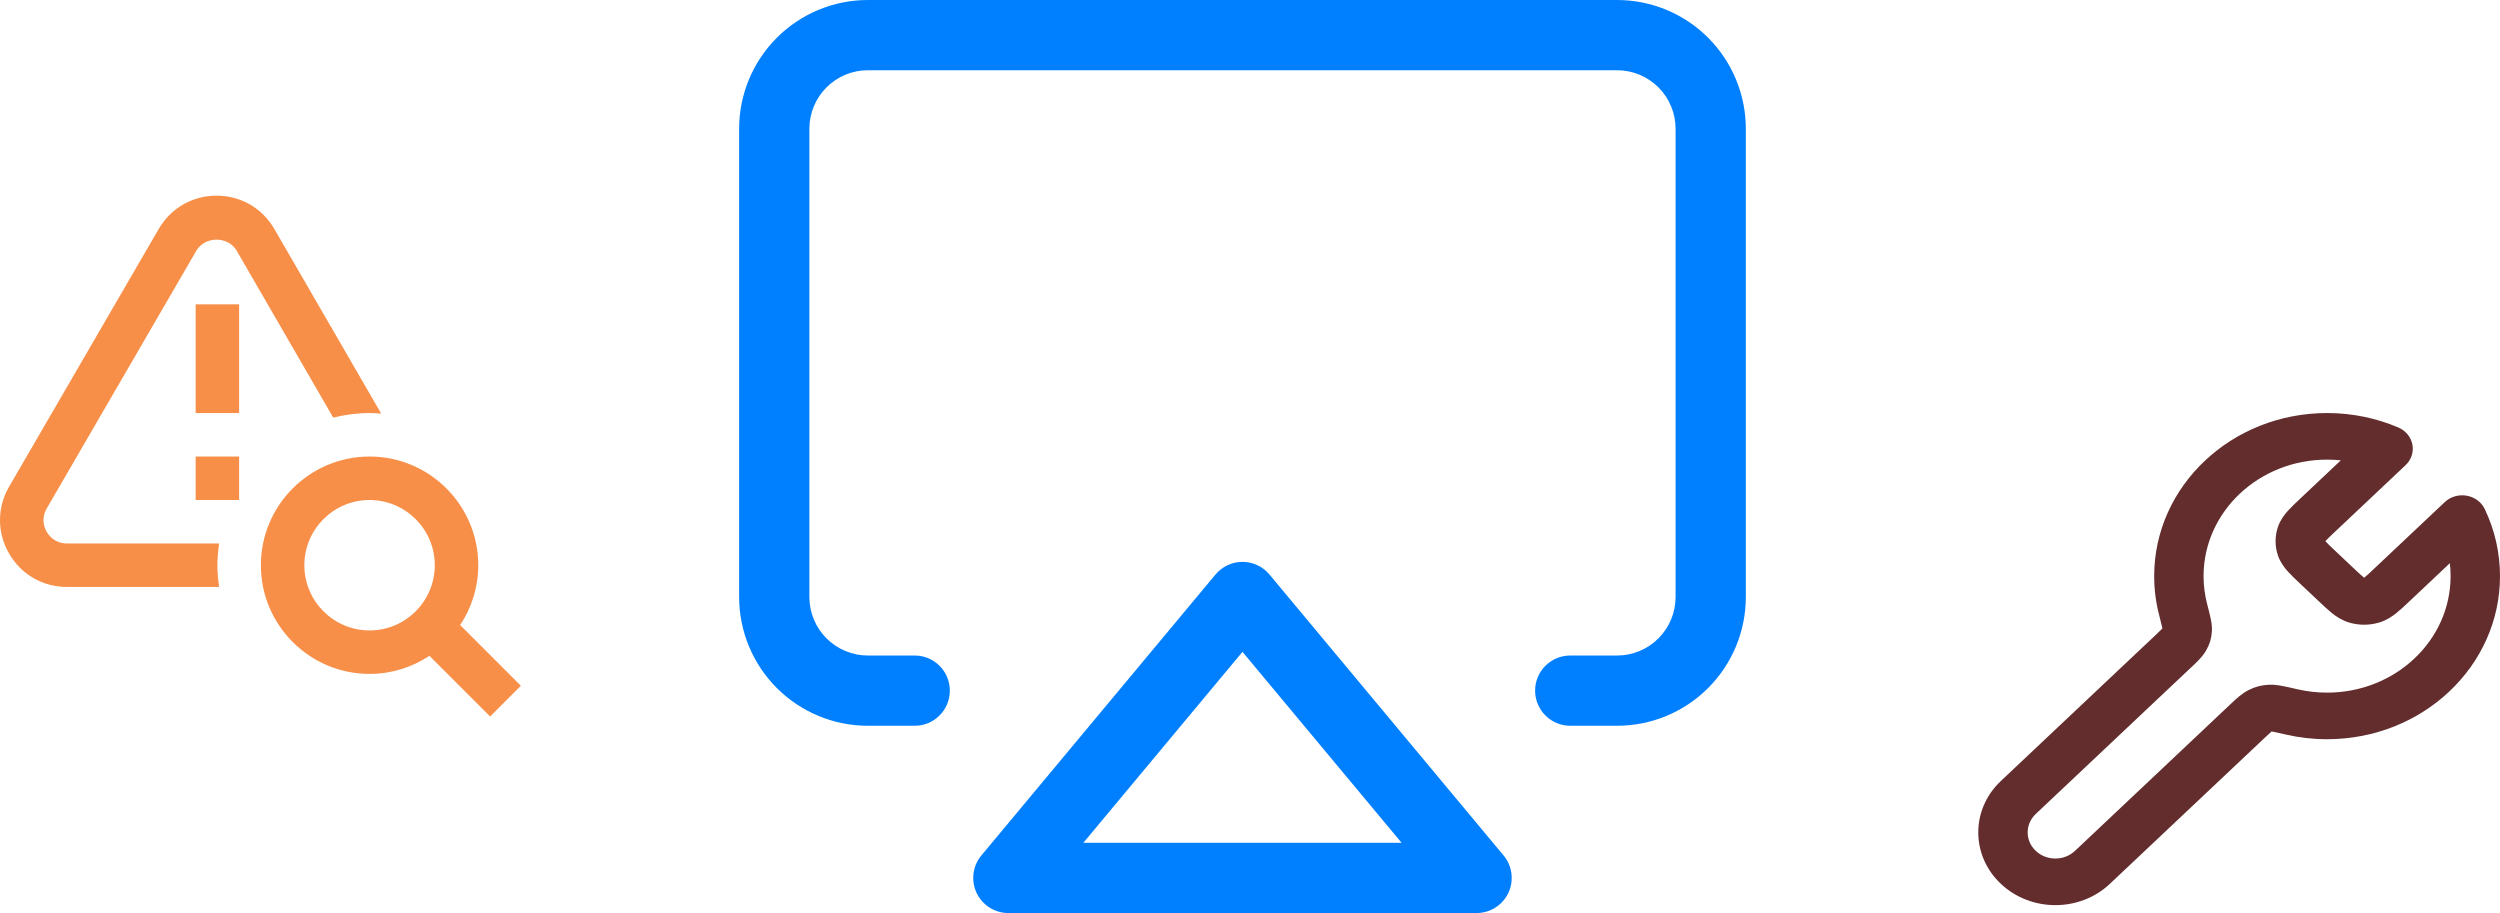
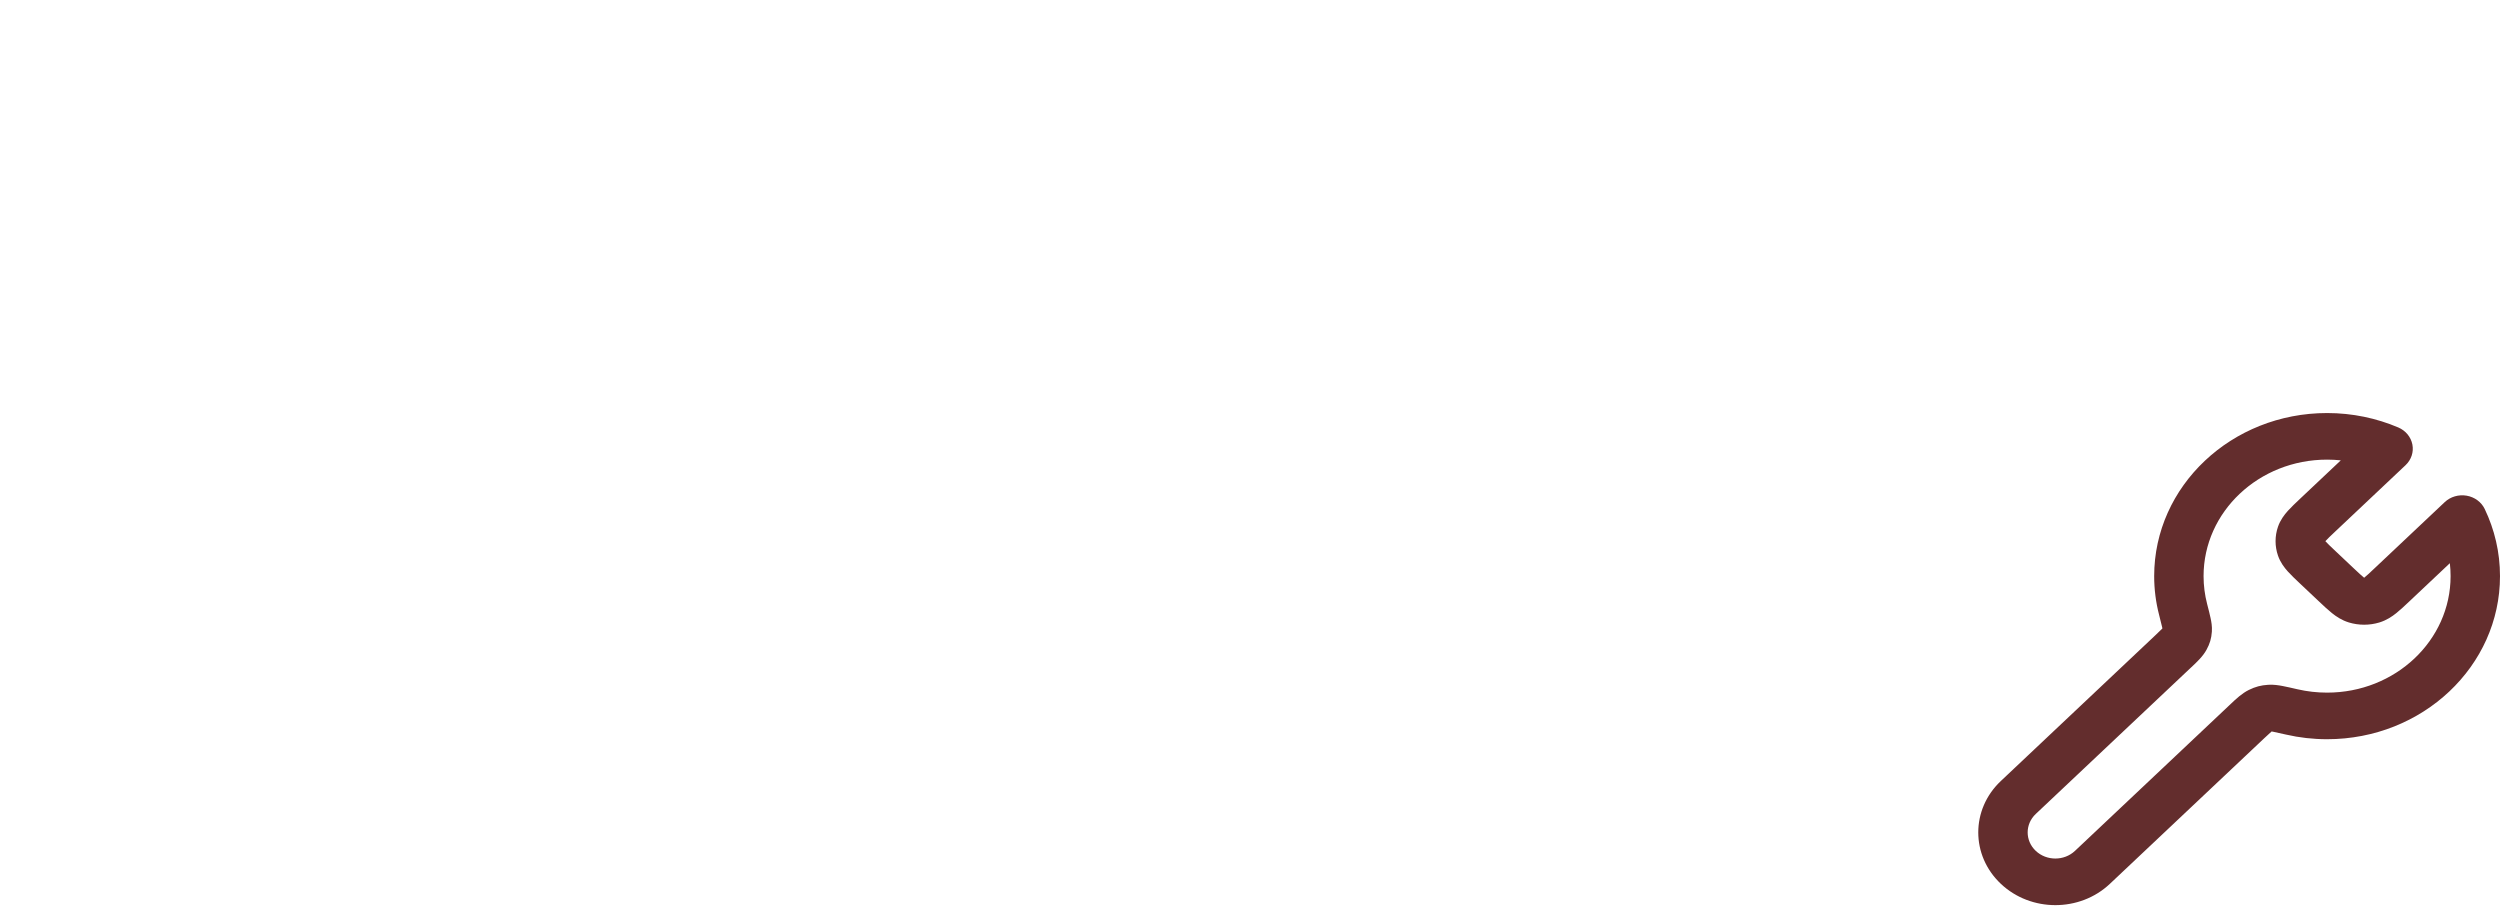
<svg xmlns="http://www.w3.org/2000/svg" width="115" height="42" viewBox="0 0 115 42" fill="none">
-   <path fill-rule="evenodd" clip-rule="evenodd" d="M39.923 3.231C39.209 3.231 38.524 3.514 38.019 4.019C37.514 4.524 37.231 5.209 37.231 5.923V27.462C37.231 28.176 37.514 28.86 38.019 29.365C38.524 29.87 39.209 30.154 39.923 30.154H42.077C42.969 30.154 43.692 30.877 43.692 31.769C43.692 32.661 42.969 33.385 42.077 33.385H39.923C38.352 33.385 36.846 32.761 35.735 31.65C34.624 30.539 34 29.032 34 27.462V5.923C34 4.352 34.624 2.846 35.735 1.735C36.846 0.624 38.352 0 39.923 0H74.385C75.956 0 77.462 0.624 78.573 1.735C79.684 2.846 80.308 4.352 80.308 5.923V27.462C80.308 29.032 79.684 30.539 78.573 31.65C77.462 32.761 75.956 33.385 74.385 33.385H72.231C71.339 33.385 70.615 32.661 70.615 31.769C70.615 30.877 71.339 30.154 72.231 30.154H74.385C75.099 30.154 75.784 29.87 76.288 29.365C76.793 28.86 77.077 28.176 77.077 27.462V5.923C77.077 5.209 76.793 4.524 76.288 4.019C75.784 3.514 75.099 3.231 74.385 3.231H39.923ZM57.154 25.846C57.633 25.846 58.088 26.059 58.395 26.427L69.164 39.35C69.565 39.832 69.652 40.502 69.386 41.07C69.12 41.637 68.55 42 67.923 42H46.385C45.758 42 45.188 41.637 44.922 41.07C44.656 40.502 44.742 39.832 45.144 39.35L55.913 26.427C56.22 26.059 56.674 25.846 57.154 25.846ZM49.834 38.769H64.474L57.154 29.985L49.834 38.769Z" fill="#007FFF" />
  <path fill-rule="evenodd" clip-rule="evenodd" d="M107.046 21.143C103.908 21.143 101.364 23.543 101.364 26.502C101.364 26.942 101.421 27.369 101.526 27.776L101.531 27.796C101.594 28.041 101.65 28.255 101.686 28.429C101.722 28.593 101.763 28.819 101.746 29.055C101.723 29.374 101.653 29.61 101.497 29.894C101.331 30.197 101.048 30.462 100.814 30.681C100.791 30.703 100.767 30.724 100.745 30.745L93.646 37.441C93.148 37.91 93.148 38.671 93.646 39.141C94.143 39.61 94.95 39.61 95.448 39.141L102.547 32.445C102.569 32.424 102.592 32.402 102.616 32.38C102.848 32.159 103.129 31.893 103.449 31.736C103.751 31.588 104.001 31.522 104.34 31.5C104.589 31.484 104.829 31.524 105.003 31.557C105.187 31.592 105.414 31.644 105.674 31.704L105.696 31.709C106.127 31.808 106.579 31.861 107.046 31.861C110.184 31.861 112.727 29.462 112.727 26.502C112.727 26.301 112.716 26.102 112.693 25.907L110.814 27.679C110.611 27.87 110.414 28.057 110.233 28.201C110.034 28.361 109.782 28.532 109.453 28.633C108.996 28.772 108.505 28.772 108.048 28.633C107.719 28.532 107.467 28.361 107.268 28.201C107.087 28.057 106.89 27.87 106.687 27.679L105.798 26.841C105.595 26.649 105.398 26.463 105.244 26.293C105.075 26.105 104.894 25.867 104.787 25.557C104.639 25.126 104.639 24.663 104.787 24.232C104.894 23.922 105.075 23.684 105.244 23.496C105.398 23.326 105.595 23.14 105.798 22.948L107.677 21.176C107.47 21.154 107.259 21.143 107.046 21.143ZM99.092 26.502C99.092 22.359 102.653 19 107.046 19C108.211 19 109.32 19.237 110.321 19.663C110.66 19.808 110.903 20.102 110.97 20.448C111.037 20.794 110.92 21.149 110.656 21.398L107.431 24.44C107.192 24.665 107.063 24.788 106.977 24.884C106.973 24.887 106.97 24.891 106.967 24.895C106.97 24.898 106.973 24.901 106.977 24.905C107.063 25.001 107.192 25.124 107.431 25.349L108.268 26.139C108.507 26.364 108.638 26.486 108.739 26.567C108.743 26.571 108.747 26.574 108.75 26.577C108.754 26.574 108.758 26.571 108.762 26.567C108.863 26.486 108.994 26.364 109.232 26.139L112.458 23.097C112.721 22.849 113.098 22.738 113.465 22.801C113.832 22.864 114.143 23.093 114.297 23.414C114.749 24.357 115 25.403 115 26.502C115 30.645 111.439 34.004 107.046 34.004C106.397 34.004 105.764 33.931 105.158 33.791C104.87 33.725 104.688 33.684 104.555 33.658C104.531 33.654 104.511 33.65 104.495 33.648C104.49 33.651 104.486 33.655 104.481 33.659C104.41 33.719 104.317 33.806 104.154 33.96L97.055 40.656C95.67 41.963 93.424 41.963 92.039 40.656C90.654 39.35 90.654 37.232 92.039 35.926L99.138 29.23C99.302 29.076 99.394 28.988 99.457 28.922C99.462 28.917 99.466 28.912 99.47 28.908C99.467 28.893 99.463 28.874 99.459 28.851C99.432 28.726 99.388 28.554 99.318 28.283C99.17 27.711 99.092 27.114 99.092 26.502ZM99.49 28.89C99.49 28.89 99.49 28.89 99.49 28.89C99.488 28.895 99.486 28.902 99.484 28.908C99.484 28.909 99.484 28.908 99.484 28.908C99.484 28.909 99.483 28.91 99.483 28.91C99.481 28.917 99.48 28.923 99.478 28.928C99.478 28.929 99.478 28.929 99.478 28.93" fill="#632D2D" />
-   <path d="M23.959 31.545L21.167 28.753C21.691 27.962 22 27.017 22 26C22 23.243 19.757 21 17 21C14.243 21 12 23.243 12 26C12 28.757 14.243 31 17 31C18.017 31 18.962 30.691 19.753 30.167L22.545 32.959L23.959 31.545ZM17 29C15.346 29 14 27.654 14 26C14 24.346 15.346 23 17 23C18.654 23 20 24.346 20 26C20 27.654 18.654 29 17 29ZM9 21H11V23H9V21ZM9 14H11V19H9V14ZM10.08 25C10.033 25.327 10 25.66 10 26C10 26.34 10.033 26.673 10.08 27H3.079C1.967 27 0.971 26.424 0.415 25.459C-0.141 24.494 -0.138 23.343 0.422 22.381L7.302 10.53C7.86 9.572 8.854 9 9.962 9C11.07 9 12.064 9.573 12.619 10.531L17.536 19.027C17.358 19.014 17.181 19 17 19C16.423 19 15.865 19.078 15.328 19.209L10.888 11.534C10.495 10.854 9.427 10.854 9.031 11.534L2.151 23.386C1.952 23.728 1.951 24.119 2.148 24.462C2.344 24.804 2.684 25 3.079 25H10.08Z" fill="#F88F48" />
</svg>